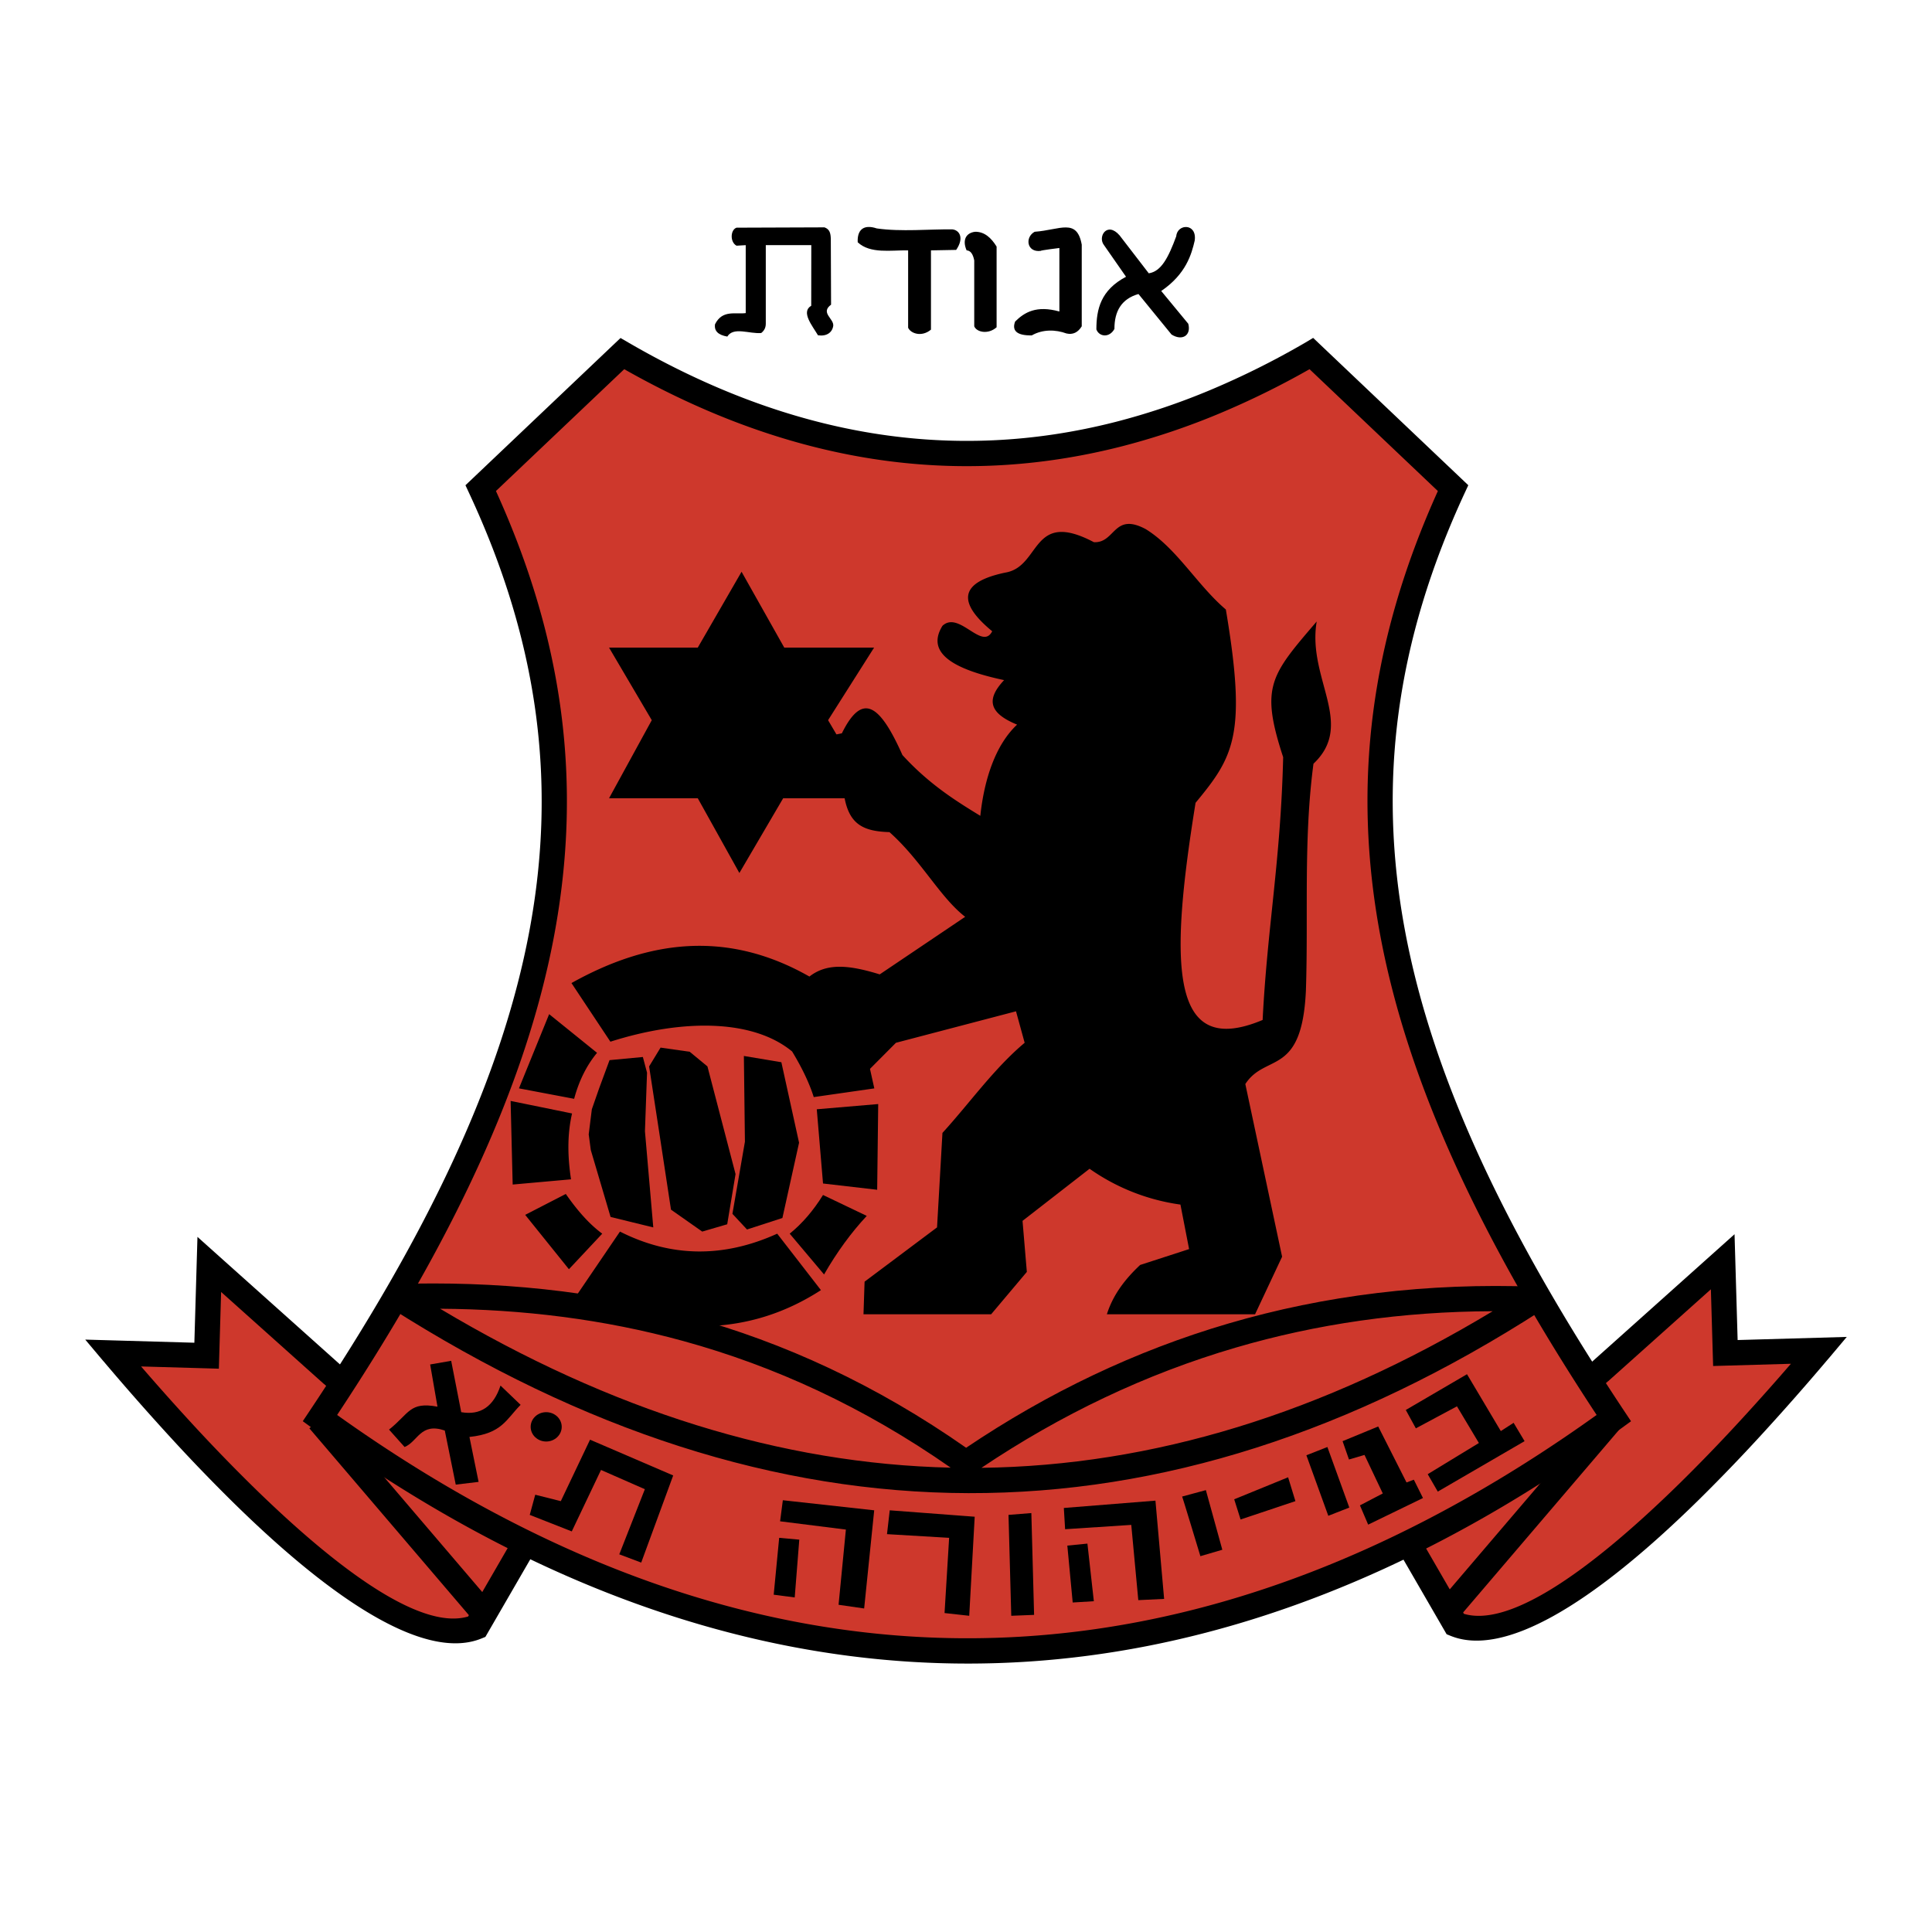
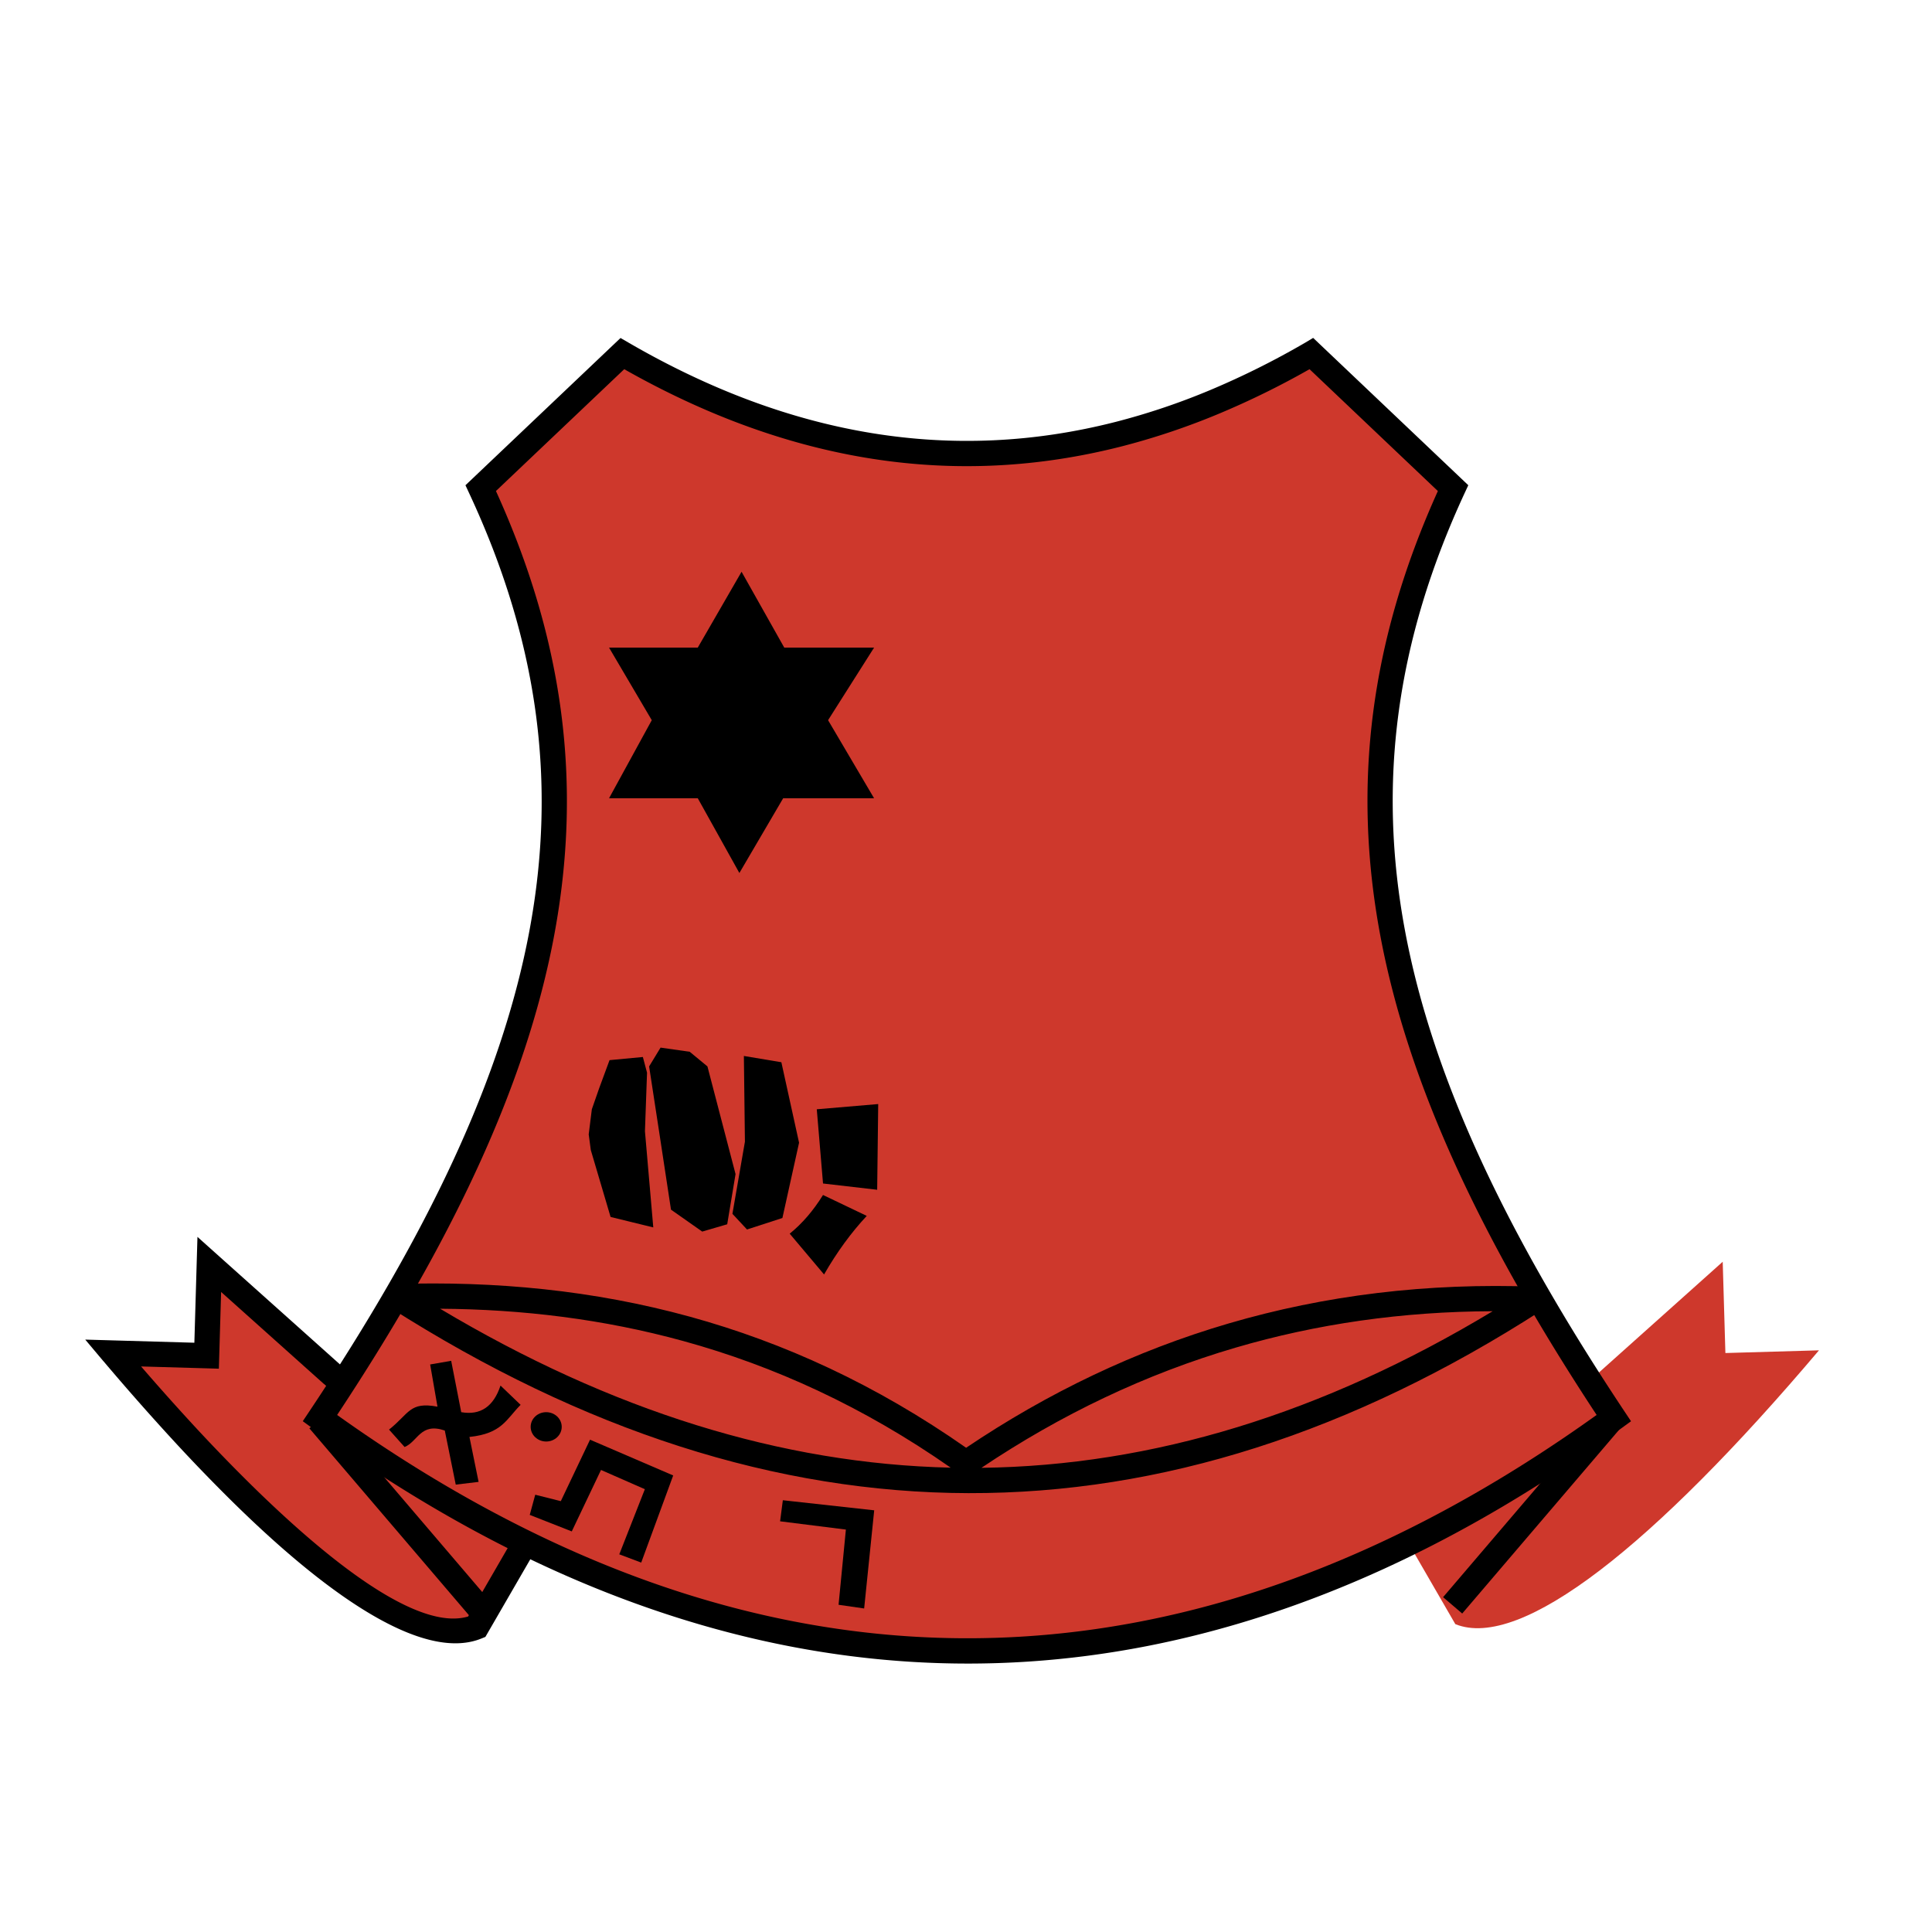
<svg xmlns="http://www.w3.org/2000/svg" width="2500" height="2500" viewBox="0 0 192.756 192.756">
  <path fill-rule="evenodd" clip-rule="evenodd" fill="#fff" d="M0 0h192.756v192.756H0V0z" />
  <path d="M33.152 137.135l-12.272-10.98-.267 9.105-9.337-.268c16.496 19.482 29.746 29.971 36.281 27.316l4.802-8.303-19.207-16.87z" fill-rule="evenodd" clip-rule="evenodd" fill="#ce382c" />
  <path d="M32.312 138.074L22.06 128.9l-.187 6.393-.037 1.262-1.256-.037-6.503-.186a240.846 240.846 0 0 0 4.855 5.455 173.36 173.36 0 0 0 6.245 6.471c9.699 9.508 17.259 14.299 21.527 13.02l4.054-7.008-18.431-16.191-.015-.005zm-10.59-12.859l12.272 10.98-.004.004 19.197 16.863.776.682-.516.893-4.802 8.301-.216.375-.398.162c-5.22 2.119-13.867-2.893-24.614-13.426a174.87 174.87 0 0 1-6.333-6.561 251.822 251.822 0 0 1-6.763-7.682h-.005l-.003-.004-1.809-2.15 2.807.08 8.081.232.229-7.846.08-2.713 2.021 1.81z" />
  <path d="M46.871 161.25l-16.007-18.746 1.908-1.633 16.007 18.746-1.908 1.633z" />
  <path d="M159.604 136.865l12.271-10.98.268 9.107 9.336-.27c-16.496 19.484-29.746 29.973-36.281 27.318l-4.801-8.303 19.207-16.872z" fill-rule="evenodd" clip-rule="evenodd" fill="#ce382c" />
-   <path d="M158.764 135.928l12.271-10.982 2.02-1.807.08 2.713.229 7.844 8.082-.23 2.807-.082-1.809 2.152-.004.004h-.004a251.16 251.16 0 0 1-6.764 7.682 177.208 177.208 0 0 1-6.332 6.561c-10.748 10.533-19.395 15.545-24.613 13.426l-.398-.162-.217-.375-4.803-8.303-.516-.891.777-.682 19.197-16.863-.003-.005zm11.931-7.295l-10.25 9.172-.016.006L141.998 154l4.055 7.01c4.268 1.279 11.828-3.514 21.527-13.02a172.777 172.777 0 0 0 6.244-6.473 238.224 238.224 0 0 0 4.855-5.453l-6.502.186-1.258.037-.037-1.262-.187-6.392z" />
  <path d="M143.977 159.35l16.007-18.748 1.909 1.632-16.008 18.748-1.908-1.632z" />
  <path d="M62.093 35.279l-14.131 13.42c14.002 30.051 7.6 57.368-16.041 92.788 41.987 30.43 85.819 31.502 129.092 0-23.553-35.42-29.955-62.736-16.041-92.788L130.841 35.28c-22.917 13.291-45.833 13.291-68.748-.001z" fill-rule="evenodd" clip-rule="evenodd" fill="#ce382c" />
  <path d="M62.28 36.834l-12.8 12.155c6.806 14.974 8.617 29.313 5.812 44.322-2.785 14.902-10.129 30.423-21.656 47.861 5.51 3.93 11.052 7.352 16.622 10.254 5.892 3.072 11.799 5.561 17.716 7.457 30.111 9.65 60.837 4.127 91.322-17.713-11.482-17.436-18.803-32.955-21.588-47.859-2.805-15.006-1.014-29.344 5.748-44.319l-12.803-12.158a83.243 83.243 0 0 1-8.957 4.407 70.947 70.947 0 0 1-9.797 3.297c-16.554 4.225-33.094 1.657-49.619-7.704zM47.097 47.789L61.228 34.37l.683-.648.812.471c16.201 9.397 32.387 12.033 48.558 7.906a68.329 68.329 0 0 0 9.451-3.179 81.608 81.608 0 0 0 9.479-4.727v.001l.803-.482.693.658 14.131 13.419.654.621-.379.816c-6.842 14.779-8.691 28.876-5.936 43.623 2.771 14.835 10.199 30.373 21.883 47.945l.668 1.004-.973.707c-31.496 22.928-63.314 28.779-94.548 18.77-6.075-1.947-12.114-4.488-18.11-7.613-5.995-3.127-11.961-6.844-17.893-11.141h.001l-.027-.02-.969-.709.669-1.002c11.727-17.568 19.173-33.105 21.945-47.941 2.755-14.743.884-28.839-6.003-43.618l-.381-.818.658-.624zM31.18 142.498c.005.006.017.014.026.02h.001a.202.202 0 0 1-.027-.02zm1.483-2.023c-.014-.01-.02-.014 0 0zm-1.483 2.023c-.006-.004-.005-.002 0 0z" />
  <path d="M43.909 130.572c17.07 10.186 34.051 15.471 50.941 15.857-8.697-6.072-17.606-10.141-26.68-12.635-7.963-2.189-16.062-3.167-24.261-3.222zm52.736 18.399c-19.189-.045-38.445-6.225-57.769-18.541l.639-2.322c9.911-.311 19.698.615 29.313 3.258 9.374 2.578 18.577 6.787 27.562 13.078 8.164-5.494 16.871-9.67 26.177-12.398 9.588-2.811 19.795-4.08 30.678-3.668l.633 2.316c-18.972 12.23-38.05 18.322-57.233 18.277zm1.273-2.526c17.062-.209 34.064-5.416 51.008-15.625-9.047.029-17.584 1.271-25.65 3.635-9.005 2.639-17.44 6.678-25.358 11.99z" />
  <path fill-rule="evenodd" clip-rule="evenodd" d="M60.766 64.614l4.261 7.239-4.261 7.787h8.85l4.152 7.459 4.37-7.459h9.068l-4.589-7.787 4.589-7.239h-8.959l-4.261-7.569-4.37 7.569h-8.85z" />
-   <path d="M109.137 54.094c2.158.109 1.943-3.033 5.18-1.299 3.094 1.914 5.109 5.561 7.986 8.017 2.105 12.497.809 14.663-3.021 19.284-2.627 16.27-2.557 25.551 6.691 21.666.467-9.28 1.797-15.853 2.049-26.216-2.303-7.043-1.26-8.163 3.346-13.542-.971 5.706 3.885 10.22-.322 14.192-1.008 7.548-.504 15.095-.756 22.643-.396 8.631-4.029 6.211-6.043 9.316l3.668 17.227-2.697 5.742h-14.785c.621-1.965 1.838-3.533 3.322-4.92l4.881-1.582-.863-4.441a20.66 20.66 0 0 1-9.066-3.574l-6.689 5.199.43 5.092-3.561 4.227H86.151l.108-3.252 7.23-5.416.539-9.426c2.734-2.996 5.143-6.428 8.202-8.992l-.863-3.141-11.979 3.141-2.59 2.602.432 1.949-6.043.867c-.431-1.373-1.15-2.889-2.158-4.551-3.938-3.252-10.988-3.252-18.13-.975l-3.885-5.85c7.653-4.276 15.513-5.333 23.741-.65 1.799-1.41 4.066-1.121 7.015-.217l8.525-5.743c-2.518-1.95-4.388-5.633-7.554-8.45-2.554-.073-3.885-.759-4.425-3.142l-1.358-6.504 1.034-.213c2.016-4.08 3.742-2.997 6.043 2.167 2.734 3.001 5.541 4.697 7.771 6.067.395-3.719 1.547-7.114 3.668-9.1-2.732-1.12-3.164-2.456-1.295-4.441-4.901-1.039-7.869-2.646-6.151-5.417 1.655-1.553 3.958 2.527 4.963.542-3.596-2.962-3.165-4.912 1.295-5.85 3.599-.58 2.556-6.358 8.851-3.036zM52.399 121.207l4.052-2.086c1.091 1.564 2.268 2.955 3.636 3.963l-3.325 3.547-4.363-5.424zM51.152 118.182l5.818-.521c-.329-2.189-.399-4.379.104-6.57l-6.129-1.252c0-.001.207 8.552.207 8.343zM57.282 109.629c.485-1.807 1.247-3.336 2.286-4.588l-4.779-3.859-3.013 7.404 5.506 1.043zM61.854 122.875c5.09 2.574 10.319 2.643 15.688.209l4.363 5.633c-7.1 4.588-15.204 4.762-24.519.73l4.468-6.572z" fill-rule="evenodd" clip-rule="evenodd" />
  <path d="M78.788 123.084l3.429 4.068c1.281-2.227 2.701-4.172 4.259-5.842l-4.363-2.086c-.97 1.565-2.079 2.852-3.325 3.86zM81.49 110.672l6.129-.52-.103 8.551-5.403-.625-.623-7.406zM64.555 107.021l-.416-1.564-3.325.313-1.039 2.816-.727 2.086-.312 2.504.208 1.564 1.974 6.676 4.26 1.043-.831-9.596.208-5.842zM64.762 106.396l1.143-1.876 2.909.416 1.767 1.46 2.805 10.743-.832 5.007-2.493.729-3.117-2.189-1.143-7.51-1.039-6.78z" fill-rule="evenodd" clip-rule="evenodd" />
  <path fill-rule="evenodd" clip-rule="evenodd" d="M74.217 105.354l.104 8.552-1.247 7.198 1.455 1.562 3.532-1.146 1.662-7.51-1.766-8.031-3.74-.625zM42.917 136.133l2.097-.365 1.003 5.125c1.915.334 3.221-.551 3.92-2.654l2.005 1.922c-1.429 1.434-1.854 2.867-5.105 3.203l.912 4.484-2.279.273-1.094-5.398c-2.431-.824-2.674 1.098-4.011 1.646l-1.55-1.738c2.037-1.617 2.037-2.807 4.832-2.287l-.73-4.211zM54.493 140.893c.854 0 1.55.656 1.55 1.463s-.696 1.465-1.55 1.465c-.854 0-1.549-.658-1.549-1.465s.696-1.463 1.549-1.463zM53.4 149.129l2.552.641 2.917-6.133 8.296 3.57-3.191 8.693-2.188-.824 2.552-6.498-4.375-1.92-2.917 6.131-4.193-1.648.547-2.012zM78.104 149.678l-.274 2.103 6.564.824-.73 7.504 2.553.368 1.002-9.793-9.115-1.006z" />
-   <path fill-rule="evenodd" clip-rule="evenodd" d="M77.739 153.43l2.006.181-.456 5.766-2.097-.273.547-5.674zM106.139 150.451l.127 2.119 6.601-.431.701 7.507 2.577-.123-.866-9.804-9.14.732z" />
-   <path fill-rule="evenodd" clip-rule="evenodd" d="M106.488 154.205l2.004-.199.641 5.748-2.11.127-.535-5.676zM88.769 150.684l-.273 2.378 6.199.368-.457 7.504 2.462.273.546-9.883-8.477-.64zM100.619 151.141l2.279-.182.274 10.158-2.279.09-.274-10.066zM117.939 149.311l2.371-.641 1.641 5.949-2.188.641c.001 0-1.824-6.041-1.824-5.949zM123.137 149.586l.636 2.014 5.471-1.83-.73-2.381-5.377 2.197zM130.338 145.193l2.096-.824 2.187 6.041-2.096.822-2.187-6.039zM133.949 143.785l.639 1.83 1.549-.457 1.824 3.844-2.279 1.189.82 1.922 5.469-2.654-.912-1.83-.729.275-2.826-5.584-3.555 1.465zM140.256 140.674l1.004 1.832 4.101-2.197 2.188 3.66-5.106 3.111 1.004 1.738 8.66-5.033-1.093-1.83-1.278.824-3.373-5.674-6.107 3.569zM73.482 22.716c-.617.218-.665 1.436 0 1.797l.919-.054v6.778c-1.021.141-2.326-.362-3.063 1.113-.098.664.311 1.073 1.225 1.23.622-1.008 2.192-.253 3.384-.355.374-.294.463-.636.456-.977v-7.791h4.54l-.007 6.049c-1.057.617.117 1.996.674 2.946.856.127 1.427-.269 1.524-.951.069-.717-1.316-1.292-.218-2.104l-.026-6.552c-.019-.578-.102-.965-.627-1.161l-8.781.032zM85.574 24.171c-.062-1.223.569-1.826 1.898-1.382 2.416.353 5.301.063 7.545.096.73.079 1.191.874.38 2.048l-2.515.047v7.908c-.934.777-2.025.38-2.278-.19V24.98c-1.724-.031-3.78.366-5.03-.809zM97.201 32.556c.225.576 1.371.854 2.23.096V24.6c-.545-.881-1.211-1.484-2.137-1.477-.948.111-1.295.857-.854 1.857.38.016.633.35.76 1.001v6.575h.001zM103.844 25.029c-1.406.19-1.611-1.365-.617-1.905 2.545-.183 4.211-1.399 4.699 1.286v8.146c-.381.619-.887.857-1.52.715-1.09-.398-2.373-.43-3.463.19-1.566.031-1.992-.525-1.662-1.382.943-.934 2.131-1.632 4.414-1.001v-6.335s-1.945.238-1.851.286zM112.344 27.613l-2.186-3.14c-.686-.845.301-2.421 1.543-.989l2.912 3.784c1.242-.182 1.955-1.565 2.742-3.698.1-1.261 2.084-1.333 1.842.43-.312 1.346-.859 3.342-3.342 5.032l2.699 3.269c.314 1.161-.602 1.749-1.67 1.075l-3.299-4.042c-1.711.491-2.402 1.731-2.398 3.484-.514.932-1.543.774-1.801.043.003-2.02.438-3.92 2.958-5.248z" />
</svg>